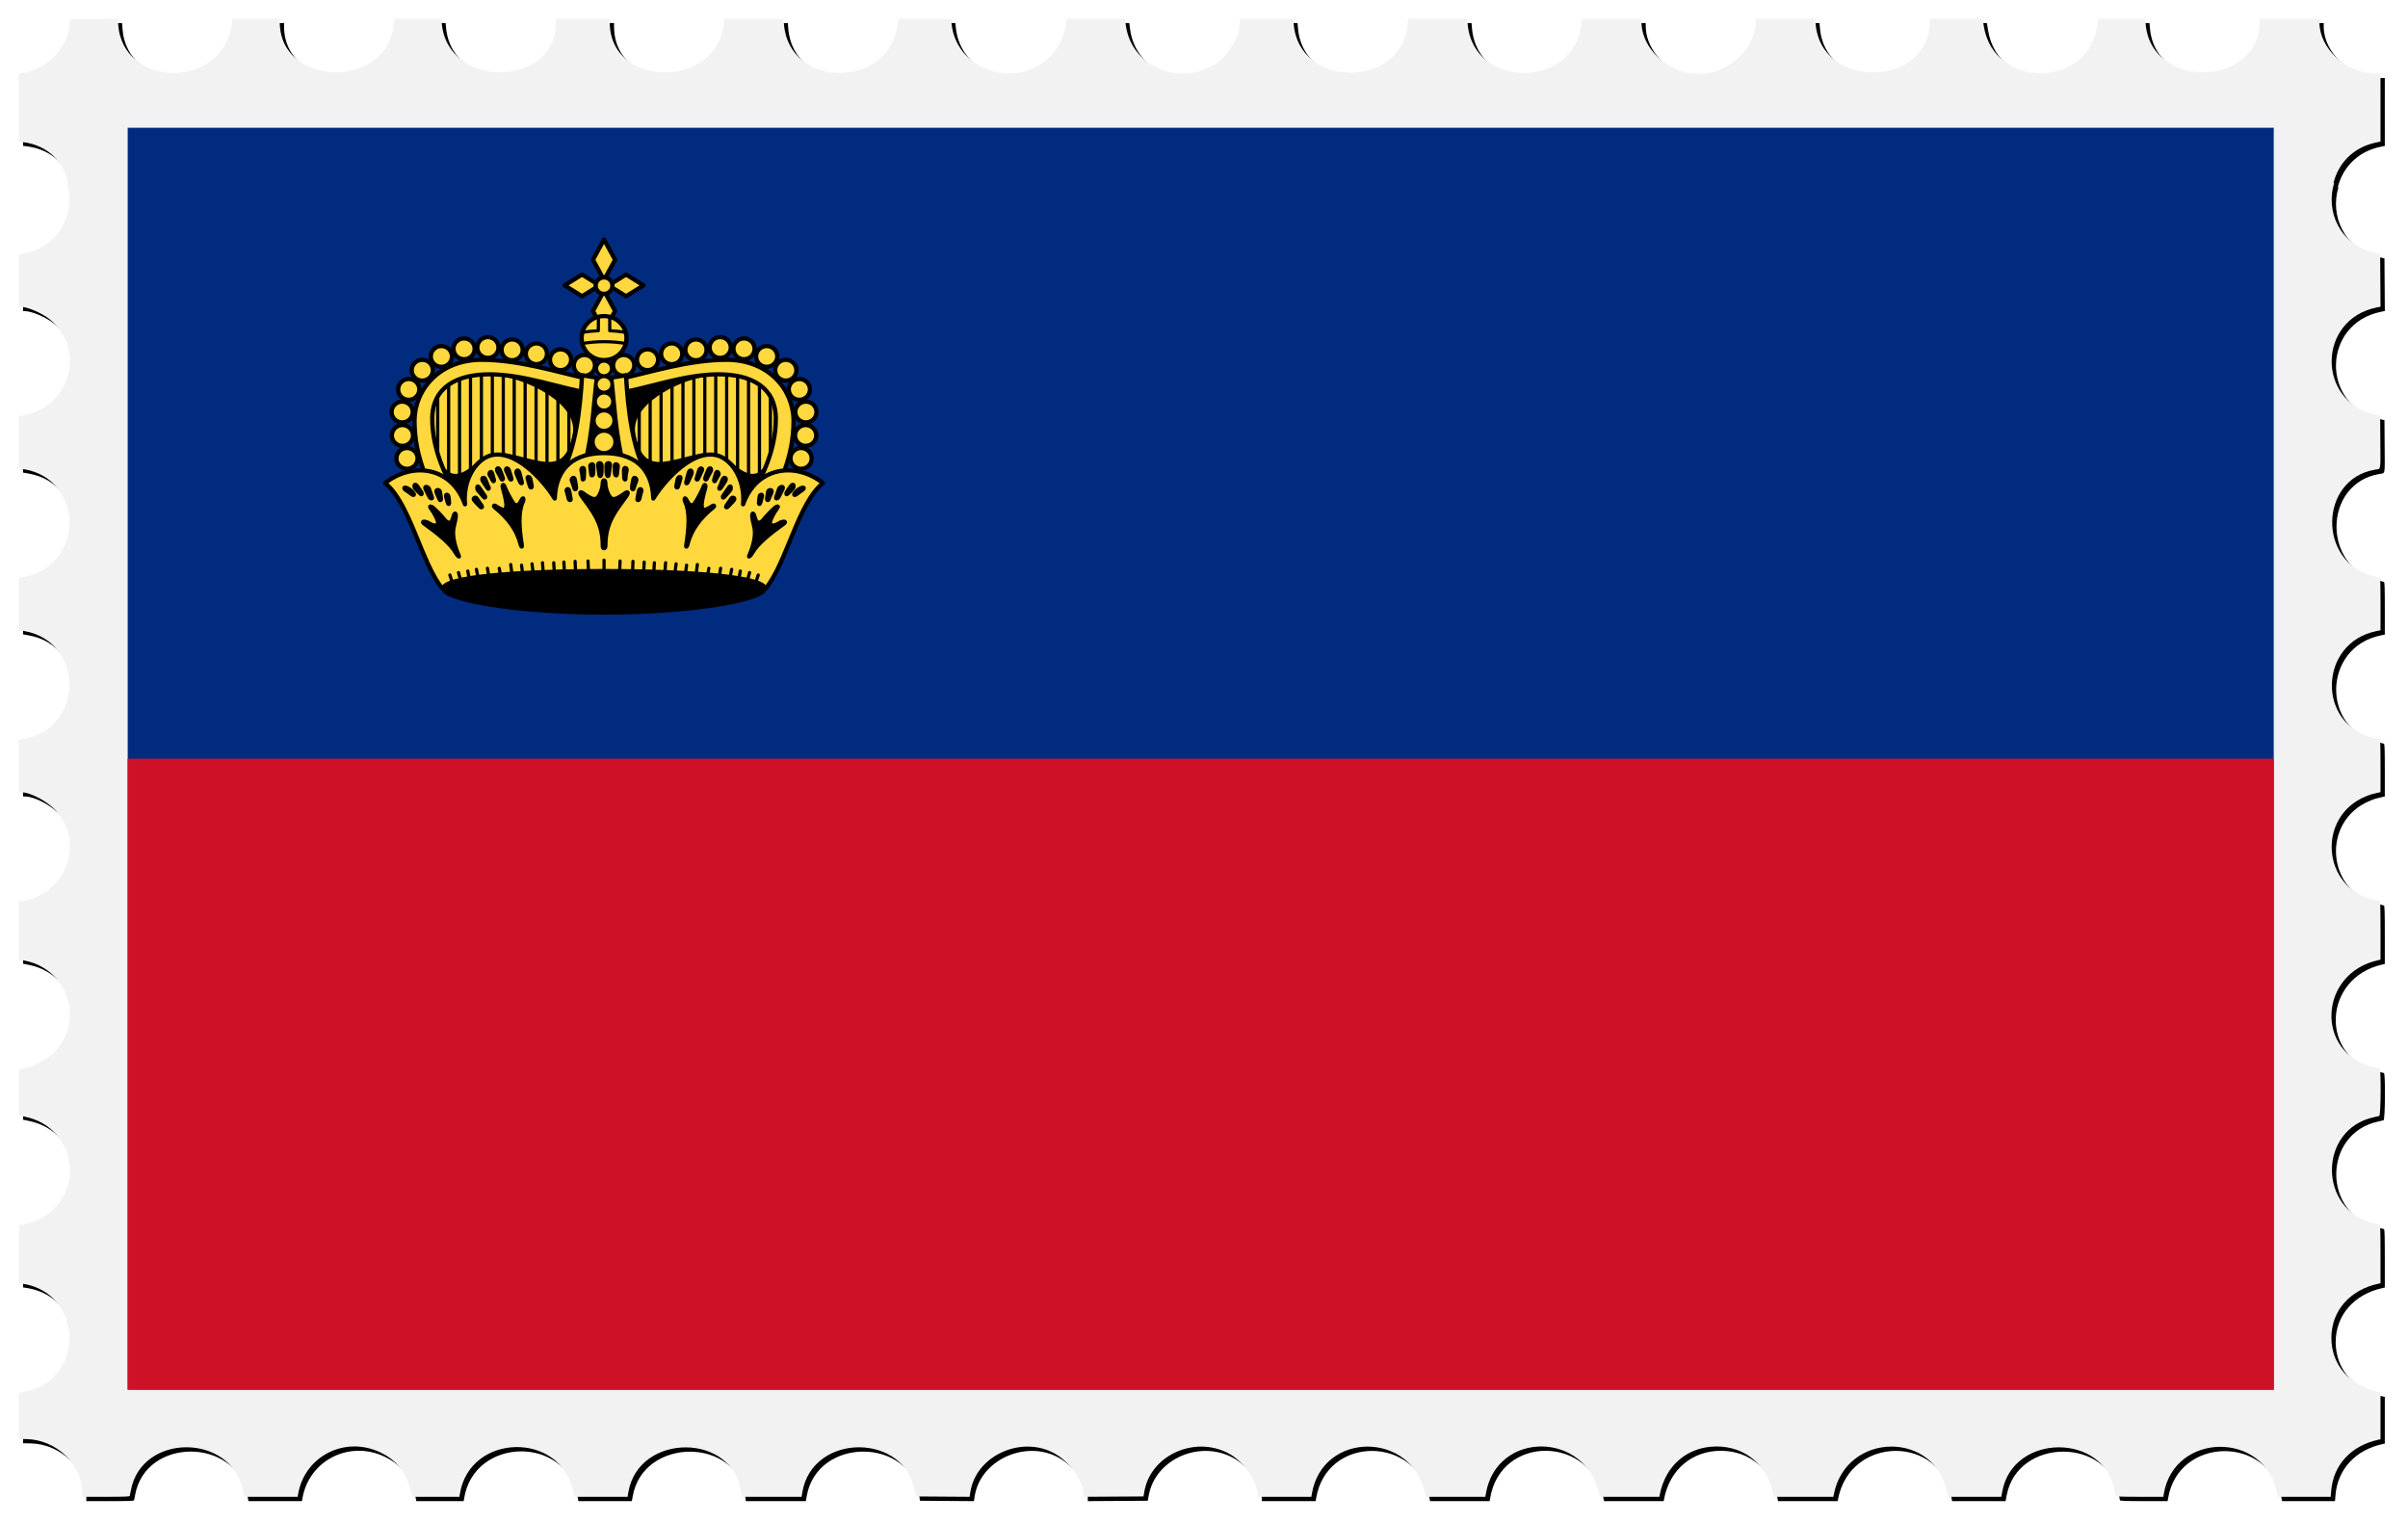
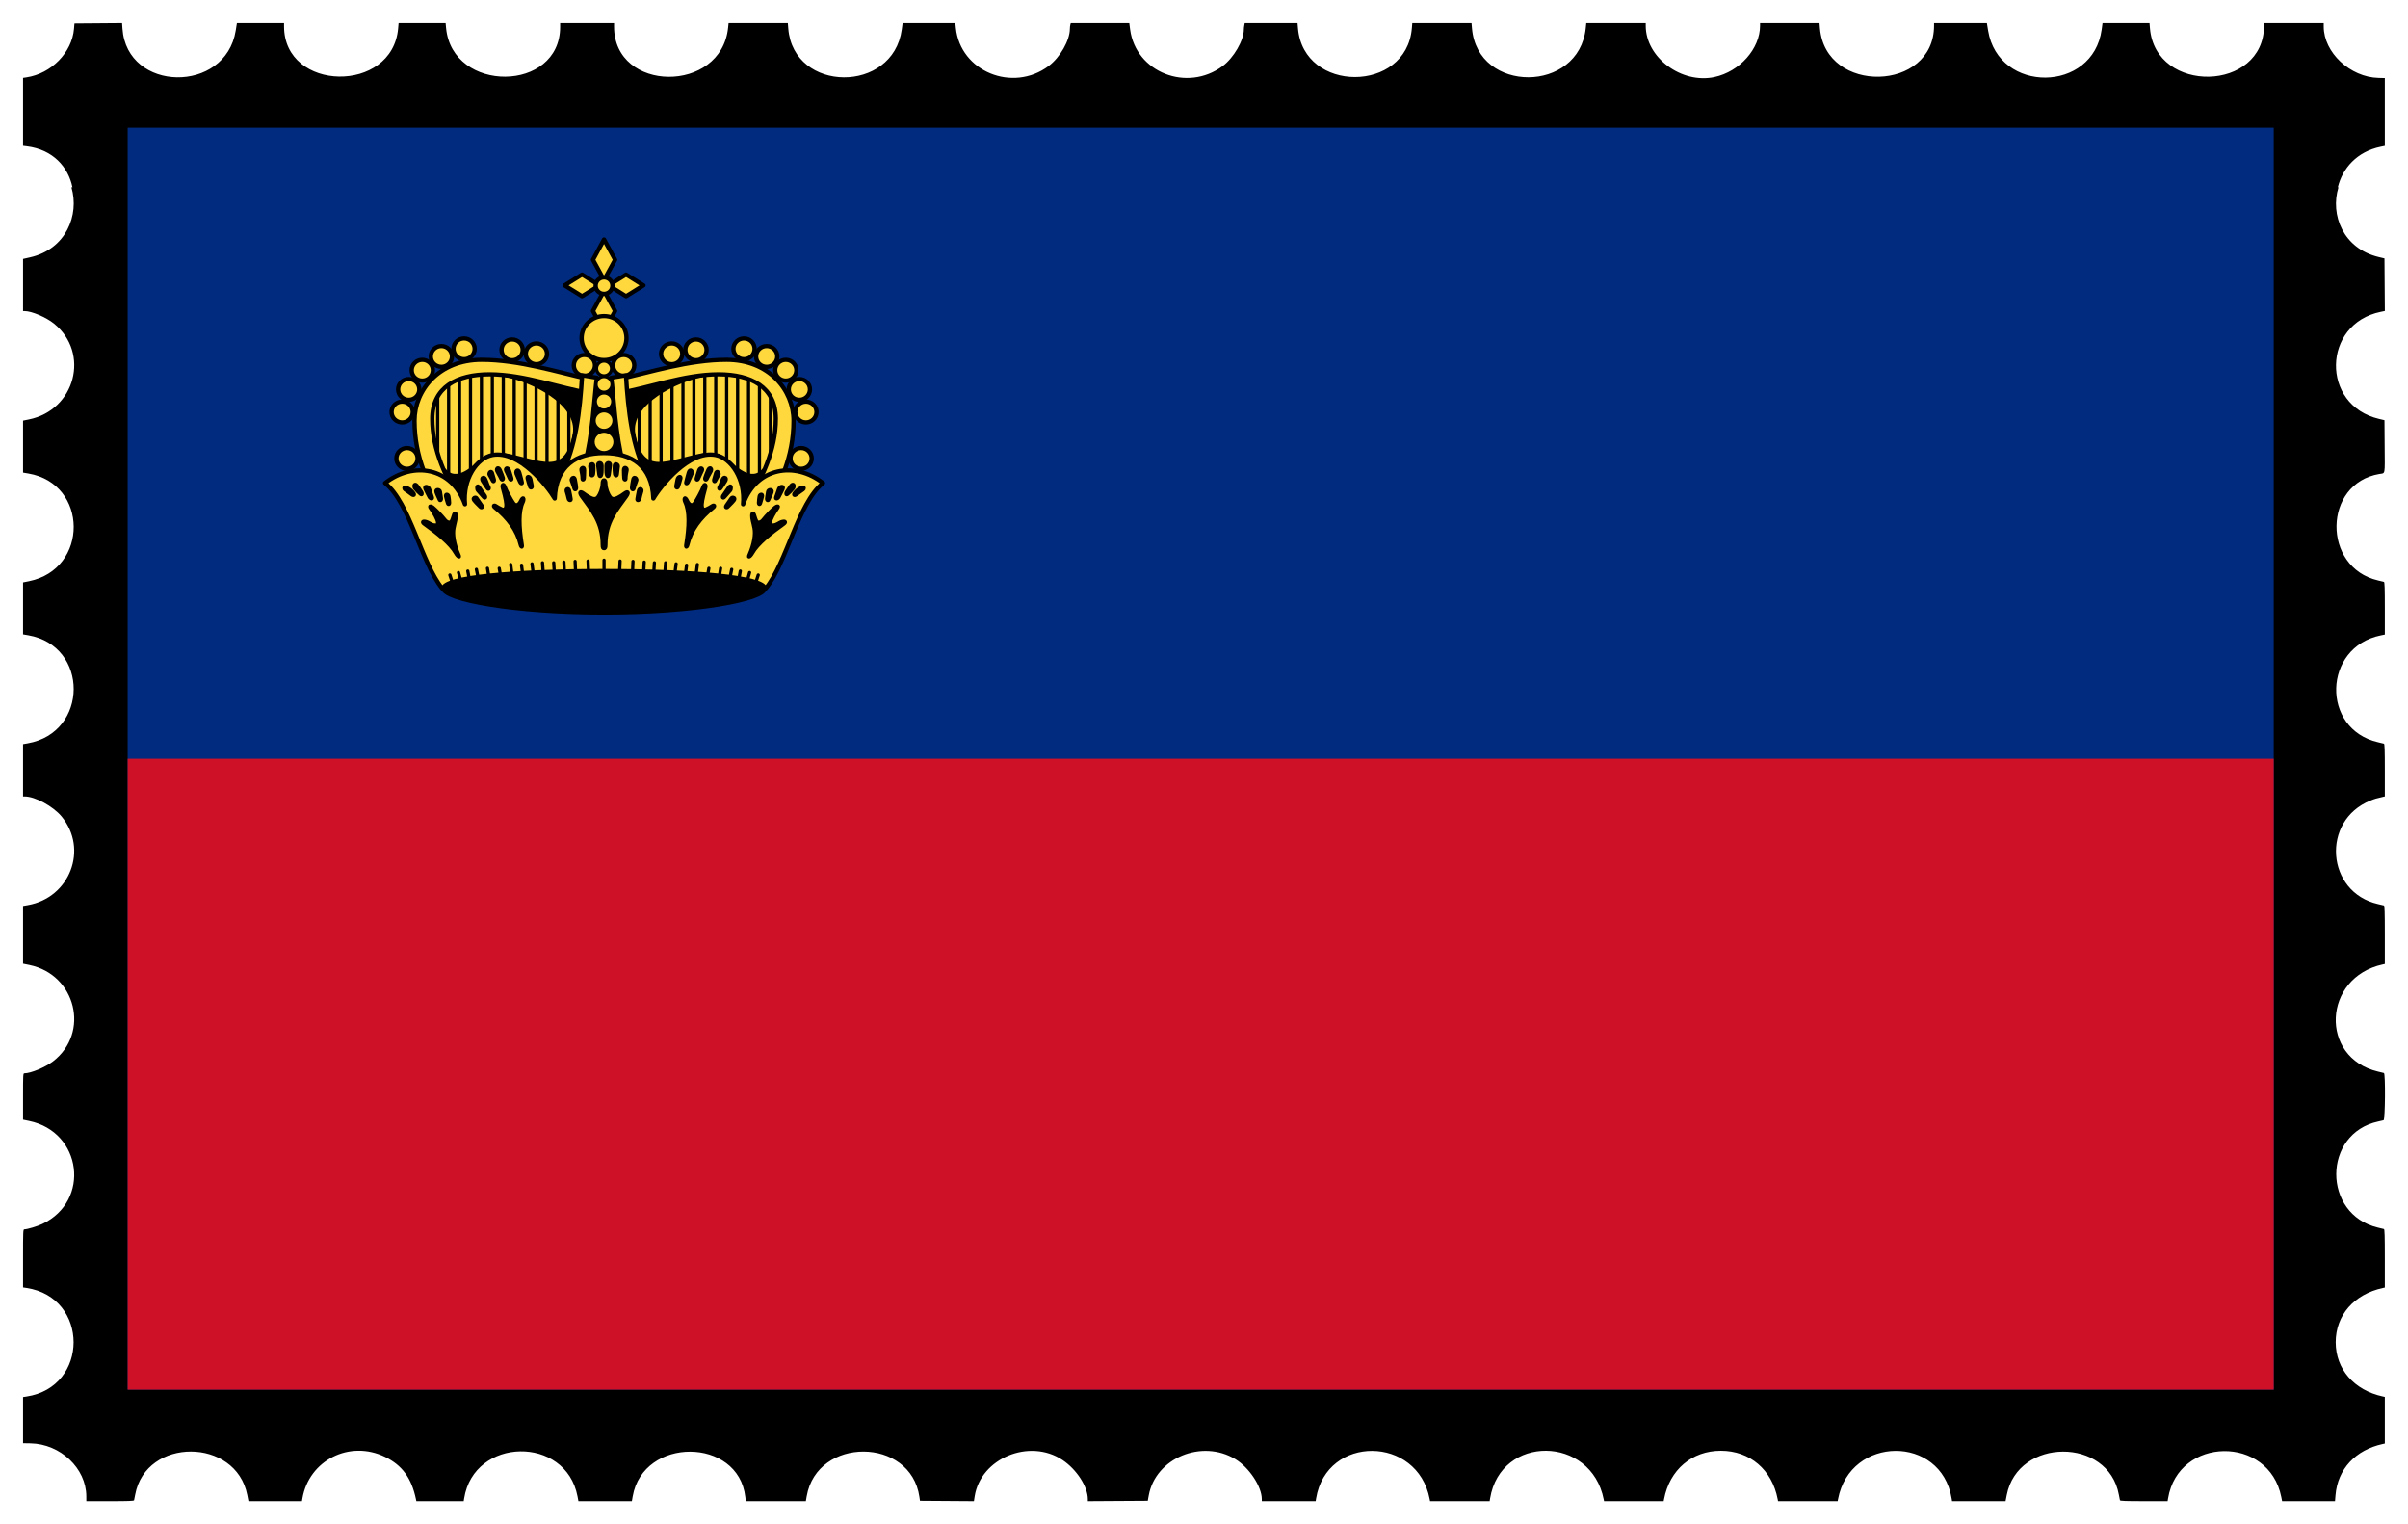
<svg xmlns="http://www.w3.org/2000/svg" xmlns:xlink="http://www.w3.org/1999/xlink" id="svg4137" height="2119.7" viewBox="0 0 3349.307 2119.731" width="3349.3" version="1.1">
  <defs id="defs4141">
    <filter id="filter13619" style="color-interpolation-filters:sRGB" height="1.031" width="1.02" y="-.016" x="-.01">
      <feGaussianBlur id="feGaussianBlur13621" stdDeviation="13.352" />
    </filter>
  </defs>
  <g id="g4244">
    <path id="path13617" d="m169.76 32.045-33.106 0.262-33.106 0.264-0.625 7.5c-2.745 32.939-31.56 62.331-66.195 67.525l-4.68 0.701v47.271 47.271l5.305 0.664c36.544 4.566 57.614 28.96 63.4 56.943h-1.412c11.392 38.692-7.515 86.143-57.5 97.416l-9.793 2.207v36.299 36.299h2.34c9.679 0 29.834 8.593 40.642 17.328 50.564 40.863 29.681 120.38-35.023 133.36l-7.959 1.596v36.162 36.164l7.25 1.225c83.778 14.148 84.48 133.05 0.885 149.82l-8.135 1.631v36.154 36.154l7.125 1.223c84.85 14.55 84.231 135.48-0.769 150.28l-6.356 1.107v36.396 36.396h2.311c14.445 0 39.573 13.657 51.363 27.916 37.423 45.258 11.534 112.93-47.107 123.15l-6.566 1.145v40.172 40.172l8.75 1.791c64.937 13.295 84.777 94.403 32.811 134.14-10.728 8.203-30.73 16.522-39.721 16.522-1.749 0-1.84 1.603-1.84 32.275v32.275l8.352 1.719c73.668 15.164 86.001 111.24 18.393 143.27-6.865 3.252-20.917 7.463-24.904 7.463-1.756 0-1.84 1.837-1.84 40.387v40.387l4.68 0.703c87.501 13.122 87.501 137.93 0 151.05l-4.68 0.703v32.137 32.135l10.25 0.178c41.71 0.722 77.649 34.737 77.734 73.572l0.016 6.75h33.031c25.576 0 33.108-0.282 33.373-1.25 0.188-0.688 0.883-4.175 1.543-7.75 14.816-80.196 140.34-79.771 155.91 0.527l1.643 8.467h37.205 37.203l0.645-3.75c9.138-53.208 65.77-81.661 114.95-57.75 23.808 11.576 36.816 29.364 42.963 58.75l0.574 2.75h32.936 32.936l0.596-3.75c13.59-85.611 141.56-87.912 157.7-2.836l1.248 6.586h37.17 37.17l1.149-6.601c14.518-83.37 147.04-82.65 156.65 0.852l0.662 5.75h41.768 41.77l1.172-6.75c14.481-83.357 144.77-82.633 156.79 0.871l0.773 5.379 37.514 0.262 37.512 0.262 1.076-6.828c8.336-52.942 76.344-80.993 122.17-50.393 19.714 13.163 35.197 37.11 35.197 54.438v2.781l41.693-0.26 41.695-0.262 1.367-7.5c9.456-51.829 73.815-78.703 120.53-50.328 19.182 11.652 36.719 38.186 36.719 55.559v2.769h37.455 37.455l0.615-3.75c14.565-88.653 141.13-87.852 157.99 1l0.521 2.75h41.438 41.433l0.617-3.75c14.652-89.183 140.61-87.988 158.08 1.5l0.437 2.25h41.463 41.463l0.519-2.75c7.753-40.865 38.755-67.25 79.018-67.25 40.3 0 71.257 26.347 79.016 67.25l0.521 2.75h41.463 41.463l0.519-2.75c16.866-88.901 143.42-89.702 157.99-1l0.615 3.75h37.205 37.205l1.643-8.467c15.548-80.17 141.31-80.595 155.92-0.527 0.652 3.575 1.342 7.062 1.53 7.75 0.265 0.968 7.788 1.25 33.328 1.25h32.984l0.617-3.75c14.221-86.557 140.47-88.16 157.48-2l1.137 5.75h36.785 36.785l0.683-8.25c3.006-36.224 27.719-62.938 65.854-71.191l2.75-0.596v-32.463-32.461l-2.75-0.596c-40.097-8.679-65.588-38-65.588-75.443 0-37.472 25.461-66.756 65.588-75.441l2.75-0.596v-40.512c0-31.573-0.276-40.583-1.25-40.832-0.688-0.176-4.4-1.071-8.25-1.988-77.675-18.498-77.295-130.95 0.5-147.62 3.025-0.648 6.287-1.396 7.25-1.66 2.265-0.621 2.756-65.15 0.5-65.727-0.688-0.176-4.4-1.071-8.25-1.988-81.91-19.507-76.863-130.98 6.75-149.07l2.75-0.596v-40.512c0-31.547-0.277-40.595-1.25-40.881-0.688-0.202-4.4-1.082-8.25-1.957-72.239-16.419-79.512-116.12-10.5-143.92 5.883-2.37 8.377-3.109 17.25-5.107l2.75-0.619v-36.512c0-28.347-0.28-36.596-1.25-36.881-0.688-0.202-4.4-1.094-8.25-1.982-79.578-18.36-76.705-132.17 3.75-148.56l5.75-1.172v-36.461c0-28.306-0.28-36.543-1.25-36.828-0.688-0.202-4.374-1.091-8.193-1.976-78.1-18.104-76.567-134.98 1.943-148.1 8.343-1.394 7.556 2.752 7.262-38.213l-0.262-36.578-7.693-1.816c-80.998-19.11-79.135-132.04 2.455-148.85l5.761-1.188-0.261-36.576-0.262-36.574-7.693-1.816c-49.639-11.711-68.153-58.645-56.284-97.107h-0.894c6.443-26.248 26.336-49.48 59.621-56.334l5.75-1.184-0.01-47.18-0.01-47.18-8.736-0.219c-39.589-0.993-76.236-35.335-76.236-71.441v-4.84h-41.5-41.5v3.543c0 92.315-150.89 95.886-158.68 3.756l-0.617-7.299h-32.674-32.674l-1.176 8.832c-11.773 88.423-143.65 89.722-157.99 1.557l-1.689-10.385h-36.75-36.75v3.541c0 92.358-150.88 95.931-158.68 3.758l-0.617-7.299h-41.354-41.353v3.541c0 32.139-28.277 63.996-63.5 71.535-45.882 9.821-95.5-27.203-95.5-71.26v-3.816h-41.362-41.363l-0.683 6.75c-9.235 91.163-150.57 91.653-158.27 0.549l-0.617-7.299h-41.207-41.207l-0.623 7.385c-7.627 90.231-150.71 90.221-158.34-0.012l-0.623-7.373h-36.729-36.728l-0.625 3.125c-0.344 1.719-0.625 4.335-0.625 5.816 0 15.126-14.074 39.423-29.463 50.863-49.549 36.837-120.77 8.742-128.69-50.766l-1.203-9.039h-40.705-40.703l-0.602 2.25c-0.332 1.238-0.61 3.796-0.617 5.686-0.064 16.181-13.528 39.8-29.508 51.768-50.063 37.492-122.9 7.612-129.09-52.953l-0.691-6.75h-36.682-36.682l-1.176 8.83c-11.916 89.495-150.57 88.547-157.85-1.08l-0.629-7.75h-41.213-41.215l-0.648 6.33c-9.433 92.073-158.63 90.762-158.63-1.397v-4.938h-37.5-37.5v5.34c0 91.384-150.07 92.718-158.65 1.41l-0.635-6.75h-32.711-32.709l-0.617 7.25c-7.766 91.281-158.68 88.716-158.68-2.697v-4.553h-32.791-32.789l-1.633 10.299c-14.023 88.403-151.44 86.168-157.54-2.562l-0.535-7.762h-0.01z" filter="url(#filter13619)" />
-     <path id="path4687" d="m163.76 26.045-33.106 0.262-33.106 0.264-0.625 7.5c-2.745 32.939-31.56 62.331-66.195 67.525l-4.68 0.701v47.271 47.271l5.305 0.664c36.544 4.566 57.614 28.96 63.4 56.943h-1.412c11.392 38.692-7.515 86.143-57.5 97.416l-9.793 2.207v36.299 36.299h2.34c9.679 0 29.834 8.593 40.642 17.328 50.564 40.863 29.681 120.38-35.023 133.36l-7.959 1.596v36.162 36.164l7.25 1.225c83.778 14.148 84.48 133.05 0.885 149.82l-8.135 1.631v36.154 36.154l7.125 1.223c84.85 14.55 84.231 135.48-0.769 150.28l-6.356 1.107v36.396 36.396h2.311c14.445 0 39.573 13.657 51.363 27.916 37.423 45.258 11.534 112.93-47.107 123.15l-6.566 1.145v40.172 40.172l8.75 1.791c64.937 13.295 84.777 94.403 32.811 134.14-10.728 8.203-30.73 16.522-39.721 16.522-1.749 0-1.84 1.603-1.84 32.275v32.275l8.352 1.719c73.668 15.164 86.001 111.24 18.393 143.27-6.865 3.252-20.917 7.463-24.904 7.463-1.756 0-1.84 1.837-1.84 40.387v40.387l4.68 0.703c87.501 13.122 87.501 137.93 0 151.05l-4.68 0.703v32.137 32.135l10.25 0.178c41.71 0.722 77.649 34.737 77.734 73.572l0.016 6.75h33.031c25.576 0 33.108-0.282 33.373-1.25 0.188-0.688 0.883-4.175 1.543-7.75 14.816-80.196 140.34-79.771 155.91 0.527l1.643 8.467h37.205 37.203l0.645-3.75c9.138-53.208 65.77-81.661 114.95-57.75 23.808 11.576 36.816 29.364 42.963 58.75l0.574 2.75h32.936 32.936l0.596-3.75c13.59-85.611 141.56-87.912 157.7-2.836l1.248 6.586h37.17 37.17l1.149-6.601c14.518-83.37 147.04-82.65 156.65 0.852l0.662 5.75h41.768 41.77l1.172-6.75c14.481-83.357 144.77-82.633 156.79 0.871l0.773 5.379 37.514 0.262 37.512 0.262 1.076-6.828c8.336-52.942 76.344-80.993 122.17-50.393 19.714 13.163 35.197 37.11 35.197 54.438v2.781l41.693-0.26 41.695-0.262 1.367-7.5c9.456-51.829 73.815-78.703 120.53-50.328 19.182 11.652 36.719 38.186 36.719 55.559v2.769h37.455 37.455l0.615-3.75c14.565-88.653 141.13-87.852 157.99 1l0.521 2.75h41.438 41.433l0.617-3.75c14.652-89.183 140.61-87.988 158.08 1.5l0.437 2.25h41.463 41.463l0.519-2.75c7.753-40.865 38.755-67.25 79.018-67.25 40.3 0 71.257 26.347 79.016 67.25l0.521 2.75h41.463 41.463l0.519-2.75c16.866-88.901 143.42-89.702 157.99-1l0.615 3.75h37.205 37.205l1.643-8.467c15.548-80.17 141.31-80.595 155.92-0.527 0.652 3.575 1.342 7.062 1.53 7.75 0.265 0.968 7.788 1.25 33.328 1.25h32.984l0.617-3.75c14.221-86.557 140.47-88.16 157.48-2l1.137 5.75h36.785 36.785l0.683-8.25c3.006-36.224 27.719-62.938 65.854-71.191l2.75-0.596v-32.463-32.461l-2.75-0.596c-40.097-8.679-65.588-38-65.588-75.443 0-37.472 25.461-66.756 65.588-75.441l2.75-0.596v-40.512c0-31.573-0.276-40.583-1.25-40.832-0.688-0.176-4.4-1.071-8.25-1.988-77.675-18.498-77.295-130.95 0.5-147.62 3.025-0.648 6.287-1.396 7.25-1.66 2.265-0.621 2.756-65.15 0.5-65.727-0.688-0.176-4.4-1.071-8.25-1.988-81.91-19.507-76.863-130.98 6.75-149.07l2.75-0.596v-40.512c0-31.547-0.277-40.595-1.25-40.881-0.688-0.202-4.4-1.082-8.25-1.957-72.239-16.419-79.512-116.12-10.5-143.92 5.883-2.37 8.377-3.109 17.25-5.107l2.75-0.619v-36.512c0-28.347-0.28-36.596-1.25-36.881-0.688-0.202-4.4-1.094-8.25-1.982-79.578-18.36-76.705-132.17 3.75-148.56l5.75-1.172v-36.461c0-28.306-0.28-36.543-1.25-36.828-0.688-0.202-4.374-1.091-8.193-1.976-78.1-18.104-76.567-134.98 1.943-148.1 8.343-1.394 7.556 2.752 7.262-38.213l-0.262-36.578-7.693-1.816c-80.998-19.11-79.135-132.04 2.455-148.85l5.761-1.188-0.261-36.576-0.262-36.574-7.693-1.816c-49.639-11.711-68.153-58.645-56.284-97.107h-0.894c6.443-26.248 26.336-49.48 59.621-56.334l5.75-1.184-0.01-47.18-0.01-47.18-8.736-0.219c-39.589-0.993-76.236-35.335-76.236-71.441v-4.84h-41.5-41.5v3.543c0 92.315-150.89 95.886-158.68 3.756l-0.617-7.299h-32.674-32.674l-1.176 8.832c-11.773 88.423-143.65 89.722-157.99 1.557l-1.689-10.385h-36.75-36.75v3.541c0 92.358-150.88 95.931-158.68 3.758l-0.617-7.299h-41.354-41.353v3.541c0 32.139-28.277 63.996-63.5 71.535-45.882 9.821-95.5-27.203-95.5-71.26v-3.816h-41.362-41.363l-0.683 6.75c-9.235 91.163-150.57 91.653-158.27 0.549l-0.617-7.299h-41.207-41.207l-0.623 7.385c-7.627 90.231-150.71 90.221-158.34-0.012l-0.623-7.373h-36.729-36.728l-0.625 3.125c-0.344 1.719-0.625 4.335-0.625 5.816 0 15.126-14.074 39.423-29.463 50.863-49.549 36.837-120.77 8.742-128.69-50.766l-1.203-9.039h-40.705-40.703l-0.602 2.25c-0.332 1.238-0.61 3.796-0.617 5.686-0.064 16.181-13.528 39.8-29.508 51.768-50.063 37.492-122.9 7.612-129.09-52.953l-0.691-6.75h-36.682-36.682l-1.176 8.83c-11.916 89.495-150.57 88.547-157.85-1.08l-0.629-7.75h-41.213-41.215l-0.648 6.33c-9.433 92.073-158.63 90.762-158.63-1.397v-4.938h-37.5-37.5v5.34c0 91.384-150.07 92.718-158.65 1.41l-0.635-6.75h-32.711-32.709l-0.617 7.25c-7.766 91.281-158.68 88.716-158.68-2.697v-4.553h-32.791-32.789l-1.633 10.299c-14.023 88.403-151.44 86.168-157.54-2.562l-0.535-7.762h-0.01z" fill="#f2f2f2" />
    <g id="g4235" transform="matrix(2.985 0 0 2.925 177.58 177.66)">
      <rect id="rect4" height="600" width="1e3" y="0" x="0" fill="#002b7f" />
      <rect id="rect6" height="300" width="1e3" y="300" x="0" fill="#ce1126" />
      <g id="g8" stroke-linejoin="round" stroke="#000" stroke-linecap="round" stroke-width="2" fill="#ffd83d">
        <g id="half">
          <path id="path11" d="m216.38 122.29-1.838 62.5h-63.419c-7.803-15.168-14.246-28.051-14.246-45.496 0-14.6 11.483-26.195 28.033-26.195 17.52 0 36.769 5.904 51.471 9.191z" />
          <g id="g13" stroke-width="1.5">
            <path id="path15" d="m144.46 125.16v36.075" />
            <path id="path17" d="m149.55 121.48v48.034" />
            <path id="path19" d="m154.64 118.95v57.225" />
            <path id="path21" d="m159.74 117.77v44.881" />
            <path id="path23" d="m164.83 117.55v45.327" />
            <path id="path25" d="m169.92 115.96v46.885" />
            <path id="path27" d="m175.02 115.96v46.885" />
            <path id="path29" d="m180.11 116.42v46.885" />
            <path id="path31" d="m185.2 116.88v46.885" />
            <path id="path33" d="m190.3 119.87v46.885" />
            <path id="path35" d="m195.39 120.33v52.859" />
            <path id="path37" d="m200.48 120.33v46.885" />
            <path id="path39" d="m205.58 120.33v46.885" />
            <path id="path41" fill="#000" d="m176.4 117.92c10.763 1.775 34.406 12.837 31.71 27.803-3.821 21.209-16.208 12.698-32.629 9.651l-12.408 4.136c-4.44 4.532-10.978 8.684-15.395 3.217h-7.353v28.722h81.342v-69.393z" />
          </g>
          <circle id="circle43" cy="112.98" cx="212.82" r="4.94" />
-           <circle id="circle45" cy="110.31" cx="201.71" r="4.94" />
          <circle id="circle47" cy="107.48" cx="190.45" r="4.94" />
          <circle id="circle49" cy="105.6" cx="179.14" r="4.94" />
-           <circle id="circle51" cy="104.48" cx="167.84" r="4.94" />
          <circle id="circle53" cy="105.11" cx="156.75" r="4.94" />
          <circle id="circle55" cy="108.73" cx="146.18" r="4.94" />
          <circle id="circle57" cy="115.28" cx="137.28" r="4.94" />
          <circle id="circle59" cy="124.41" cx="130.96" r="4.94" />
          <circle id="circle61" cy="135.16" cx="127.91" r="4.94" />
-           <circle id="circle63" cy="146.3" cx="128.03" r="4.94" />
          <circle id="circle65" cy="157.22" cx="130.15" r="4.94" />
          <path id="path67" d="m215 119.53-0.46 6.434c-12.291-1.883-29.715-8.732-45.956-8.732-15.006 0-26.654 6.003-26.654 21.14 0 14.918 6.318 28.485 14.706 42.279l-8.732 4.136c-7.803-15.168-14.246-28.051-14.246-45.496 0-14.6 11.483-28.952 31.25-28.952 17.52 0 35.39 5.904 50.092 9.191z" />
        </g>
        <use id="use69" xlink:href="#half" transform="matrix(-1 0 0 1 443.94 0)" height="100%" width="100%" y="0" x="0" />
        <path id="path71" d="m221.97 53.125-5.156 9.656 5.156 9.625 5.156-9.625-5.156-9.656zm0 24.375-5.156 9.625 5.156 9.656l5.15-9.656-5.15-9.625z" />
        <path id="path73" d="m203.59 74.953 8.132 5.156 8.105-5.156-8.105-5.156-8.132 5.156zm20.526 0 8.105 5.156 8.132-5.156-8.132-5.156-8.105 5.156z" />
        <circle id="circle75" cy="75.069" cx="221.97" r="3.906" />
        <circle id="circle77" cy="100" cx="221.97" r="10.455" />
-         <path id="path79" d="m219.34 89.875c0 3.114-0.022 4.924-0.031 6.625-2.52 0.112-5.006 0.377-7.438 0.781m20.188 0c-2.432-0.405-4.917-0.669-7.438-0.781v-6.625m-12.781 12.688c3.295-0.55 6.674-0.844 10.125-0.844s6.83 0.293 10.125 0.844" stroke-width="1.5" fill="none" />
        <path id="path81" d="m211.75 117.69c-0.992 17.082-3.009 34.479-9.656 47.125l10.812-4.375c3.776-14.329 4.57-32.843 5.719-41.594l-6.875-1.156zm20.438 0-6.875 1.156c1.149 8.751 1.942 27.265 5.719 41.594l10.812 4.375c-6.648-12.646-8.664-30.043-9.656-47.125z" />
        <path id="path83" d="m221.95 154.69c-12.913 0-22.399 6.087-22.969 21.594-3.157-5.555-16.51-23.026-28.969-20.688-7.41 1.391-13.957 11.666-12.844 23.438-6.135-17.63-24.107-20.519-37.219-10.094 11.642 9.572 16.821 37.835 26.625 50.094h75.375 75.375c9.804-12.259 15.014-40.521 26.656-50.094-13.112-10.425-31.084-7.536-37.219 10.094 1.113-11.772-5.465-22.047-12.875-23.438-12.459-2.338-25.781 15.133-28.938 20.688-0.57-15.507-10.087-21.594-23-21.594z" />
        <g id="g85" stroke-width="1.5">
          <path id="path87" fill="#000" d="m297.11 219.03c0 5.581-33.662 11.719-75.138 11.719s-75.138-6.138-75.138-11.719c0-5.581 33.662-8.502 75.138-8.502s75.138 2.921 75.138 8.502z" />
          <circle id="circle89" cy="114.44" cx="221.97" r="3.504" />
          <circle id="circle91" cy="122.03" cx="221.97" r="3.734" />
          <circle id="circle93" cy="130.18" cx="221.97" r="4.079" />
          <circle id="circle95" cy="139.26" cx="221.97" r="4.653" />
          <circle id="circle97" cy="149.37" cx="221.97" r="5.113" />
          <path id="path99" fill="#000" d="m219.94 159.21c-0.553-0.007-1.076 0.459-0.938 1.344 0.163 1.044 0.367 2.995 0.562 4.312 0.221 1.493 1.091 1.13 1.312-0.031 0.221-1.161 0.132-1.906 0.188-4.062 0.028-1.078-0.572-1.556-1.125-1.562zm4.062 0c-0.553 0.007-1.153 0.484-1.125 1.562 0.055 2.157-0.034 2.901 0.188 4.062 0.221 1.161 1.092 1.524 1.312 0.031 0.195-1.317 0.4-3.269 0.562-4.312 0.138-0.885-0.385-1.351-0.938-1.344zm-7.688 0.562c-0.506 0.07-1.03 0.581-1 1.125 0.055 0.995 0.33 2.189 0.438 3.688 0.11 1.548 1.202 0.947 1.312 0.062 0.11-0.885 0.235-2.192 0.125-3.906-0.041-0.643-0.322-0.926-0.656-0.969-0.07-0.009-0.146-0.01-0.219 0zm11.094 0c-0.334 0.043-0.615 0.326-0.656 0.969-0.11 1.714 0.015 3.022 0.125 3.906 0.111 0.884 1.202 1.486 1.312-0.062 0.107-1.499 0.383-2.692 0.438-3.688 0.03-0.544-0.494-1.055-1-1.125-0.072-0.01-0.149-0.009-0.219 0zm-15.438 1.75c-0.463 0.12-0.888 0.677-0.75 1.312 0.276 1.272 0.531 2.678 0.531 3.969 0 1.106 0.945 0.711 1-0.062 0.055-0.774 0.156-2.413 0.156-3.906 0-1.115-0.474-1.432-0.938-1.312zm19.688 0c-0.329 0.091-0.625 0.477-0.625 1.312 0 1.493 0.101 3.132 0.156 3.906 0.055 0.774 1 1.169 1 0.062 0-1.291 0.255-2.697 0.531-3.969 0.138-0.636-0.287-1.193-0.75-1.312-0.116-0.03-0.203-0.03-0.312 0zm-59.094 0.171c-0.554-0.018-0.943 0.733-0.562 1.562 0.608 1.327 1.254 2.165 1.875 3.594 0.553 1.272 1.401 0.479 1.125-0.406-0.277-0.885-0.577-1.87-1.406-3.75-0.311-0.705-0.699-0.989-1.031-1zm98.812 0c-0.332 0.011-0.72 0.295-1.031 1-0.829 1.88-1.129 2.865-1.406 3.75-0.276 0.885 0.572 1.678 1.125 0.406 0.621-1.429 1.267-2.266 1.875-3.594 0.38-0.829-0.008-1.581-0.562-1.562zm-94.812 0.062c-0.408 0.124-0.655 0.642-0.406 1.25 0.498 1.216 1.217 2.463 1.719 3.781 0.442 1.161 1.426 0.832 1.094-0.219-0.332-1.051-0.43-1.665-1.094-3.656-0.332-0.995-0.905-1.281-1.312-1.156zm90.5 0c-0.349 0.074-0.751 0.41-1 1.156-0.663 1.991-0.762 2.606-1.094 3.656-0.332 1.051 0.652 1.38 1.094 0.219 0.502-1.318 1.221-2.565 1.719-3.781 0.249-0.608 0.002-1.125-0.406-1.25-0.102-0.031-0.196-0.025-0.312 0zm-85.5 0.969c-0.514 0.098-0.912 0.882-0.562 1.844 0.443 1.216 1.072 2.368 1.625 3.75 0.553 1.382 1.471 1.103 1.25 0.219-0.221-0.885-0.492-2.351-1.156-4.562-0.29-0.968-0.756-1.326-1.156-1.25zm80.812 0c-0.4-0.076-0.866 0.282-1.156 1.25-0.664 2.212-0.935 3.678-1.156 4.562-0.221 0.885 0.697 1.164 1.25-0.219 0.553-1.382 1.182-2.534 1.625-3.75 0.35-0.962-0.048-1.746-0.562-1.844zm-93.188 0.688c-0.557 0.057-1.064 0.965-0.719 1.656 0.553 1.106 0.904 1.482 1.438 2.656 0.553 1.216 1.159 0.274 0.938-0.5-0.221-0.774-0.505-1.676-0.781-2.781-0.203-0.81-0.541-1.065-0.875-1.031zm105.56 0c-0.334-0.034-0.672 0.221-0.875 1.031-0.276 1.106-0.56 2.007-0.781 2.781-0.221 0.774 0.384 1.716 0.938 0.5 0.534-1.174 0.884-1.55 1.438-2.656 0.345-0.691-0.162-1.599-0.719-1.656zm-67.031 2.798c-0.584-0.001-1.207 0.774-1 1.5 0.332 1.161 0.845 2.191 1.219 3.688 0.332 1.327 1.274 0.666 1.219-0.219-0.055-0.885-0.207-2.088-0.594-3.969-0.145-0.705-0.493-1-0.844-1zm28.5 0c-0.35 0-0.699 0.295-0.844 1-0.387 1.88-0.538 3.084-0.594 3.969-0.055 0.885 0.887 1.546 1.219 0.219 0.374-1.496 0.887-2.526 1.219-3.688 0.207-0.726-0.416-1.5-1-1.5zm-14.25 1.188c-0.719 0-0.819 0.966-0.844 1.75-0.083 2.571-1.15 5.069-2.062 6.312-0.912 1.244-2.256 0.913-3.5 0.25-1.244-0.663-1.986-1.161-3.312-2.156-1.327-0.995-2.334-0.413-0.75 1.844 4.617 6.58 9.625 12.205 9.625 22.938 0 1.388 0.242 1.812 0.844 1.812s0.875-0.425 0.875-1.812c0-10.733 4.976-16.357 9.594-22.938 1.584-2.257 0.577-2.839-0.75-1.844-1.327 0.996-2.068 1.493-3.312 2.156-1.244 0.663-2.588 0.994-3.5-0.25-0.913-1.244-1.98-3.741-2.062-6.312-0.025-0.784-0.125-1.75-0.844-1.75zm-35.281-1.61c-0.063-0.002-0.132 0.014-0.188 0.031-0.269 0.085-0.448 0.409-0.344 0.969 0.185 1.002 0.88 2.966 1.156 3.906 0.277 0.94 1.433 0.74 1.156-0.531-0.277-1.272-0.262-1.656-0.594-3.094-0.181-0.786-0.747-1.269-1.188-1.281zm70.562 0c-0.441 0.012-1.006 0.495-1.188 1.281-0.332 1.438-0.317 1.822-0.594 3.094-0.276 1.272 0.88 1.471 1.156 0.531 0.276-0.94 0.971-2.904 1.156-3.906 0.104-0.56-0.075-0.884-0.344-0.969-0.056-0.018-0.125-0.033-0.188-0.031zm-91.531 0.406c-0.579 0.045-0.994 0.772-0.406 1.844 0.634 1.157 1.721 2.608 2.219 3.438 0.498 0.829 1.358 0.27 0.75-0.781-0.608-1.051-0.812-2.257-1.531-3.75-0.27-0.56-0.684-0.777-1.031-0.75zm112.5 0c-0.347-0.027-0.762 0.19-1.031 0.75-0.719 1.493-0.923 2.699-1.531 3.75-0.608 1.051 0.252 1.611 0.75 0.781 0.498-0.829 1.585-2.281 2.219-3.438 0.588-1.071 0.173-1.798-0.406-1.844zm-144.19 3.329c-0.668-0.035-0.877 1.17-0.25 1.969 0.913 1.161 1.548 1.777 2.594 2.719 0.83 0.746 1.071-0.222 0.656-0.969-0.415-0.746-1.014-1.506-1.844-2.75-0.455-0.682-0.853-0.953-1.156-0.969zm175.88 0c-0.304 0.016-0.702 0.287-1.156 0.969-0.829 1.244-1.429 2.004-1.844 2.75-0.415 0.746-0.173 1.715 0.656 0.969 1.046-0.942 1.681-1.558 2.594-2.719 0.627-0.798 0.418-2.004-0.25-1.969zm-170.84 1c-0.532 0.007-0.883 0.4-0.469 1.312 0.594 1.306 1.377 2.786 1.875 3.781 0.498 0.995 2.014 1.329 1.406-0.219-0.608-1.548-0.728-2.344-1.281-3.781-0.277-0.719-0.999-1.101-1.531-1.094zm165.81 0c-0.532-0.007-1.255 0.375-1.531 1.094-0.553 1.438-0.673 2.233-1.281 3.781-0.608 1.548 0.909 1.214 1.406 0.219 0.498-0.996 1.281-2.475 1.875-3.781 0.415-0.912 0.064-1.306-0.469-1.312zm-175.56 0.344c-0.774 0.008-0.84 0.784-0.156 1.281 0.913 0.663 2 1.4 3.062 2.25 1.244 0.995 1.726 0.08 1.062-0.75-0.663-0.829-1.31-1.67-2.969-2.5-0.415-0.207-0.742-0.284-1-0.281zm185.31 0c-0.258-0.003-0.585 0.074-1 0.281-1.659 0.83-2.305 1.671-2.969 2.5-0.663 0.83-0.181 1.745 1.062 0.75 1.062-0.85 2.15-1.587 3.062-2.25 0.684-0.498 0.618-1.273-0.156-1.281zm-109.66 0.719c-0.433 0.061-0.806 0.552-0.625 1.188 0.332 1.161 0.708 2.391 0.938 3.594 0.221 1.161 1.565 1.176 1.344 0.125-0.221-1.051-0.332-2.365-0.719-3.969-0.145-0.601-0.448-0.89-0.75-0.938-0.063-0.01-0.126-0.009-0.188 0zm33.812 0c-0.302 0.047-0.605 0.336-0.75 0.938-0.387 1.604-0.498 2.918-0.719 3.969-0.221 1.051 1.123 1.036 1.344-0.125 0.229-1.202 0.606-2.433 0.938-3.594 0.181-0.635-0.192-1.127-0.625-1.188-0.062-0.009-0.125-0.01-0.188 0zm-63.906-1.985c-0.34 0.094-0.536 0.744-0.281 1.656 1.41 5.06 1.843 7.724 1.594 8.969-0.249 1.244-0.932 1.415-1.844 1-0.912-0.415-1.983-1.013-2.812-1.594-0.829-0.581-1.692 0.114-0.5 1.094 6.055 4.977 10.252 10.664 11.875 17.562 0.332 1.41 1.218 1.576 0.969 0-1.372-8.69-1.636-15.833 0.438-20.312 0.779-1.683-0.006-3.3-1.25-0.562-0.829 1.825-2.171 2.545-3.25 0.969-1.078-1.576-3.305-5.78-3.969-7.688-0.249-0.715-0.556-1.046-0.812-1.094-0.053-0.01-0.108-0.013-0.156 0zm94.031 0c-0.257 0.047-0.564 0.378-0.812 1.094-0.663 1.908-2.891 6.112-3.969 7.688-1.079 1.576-2.421 0.856-3.25-0.969-1.244-2.737-2.029-1.121-1.25 0.562 2.074 4.479 1.81 11.623 0.438 20.312-0.249 1.576 0.637 1.41 0.969 0 1.623-6.898 5.82-12.586 11.875-17.562 1.192-0.98 0.329-1.675-0.5-1.094-0.829 0.581-1.9 1.179-2.812 1.594-0.912 0.415-1.595 0.244-1.844-1-0.249-1.244 0.184-3.909 1.594-8.969 0.254-0.912 0.059-1.562-0.281-1.656-0.049-0.013-0.103-0.01-0.156 0zm-124.47 2.423c-0.546 0.007-0.999 0.389-0.75 1.219 0.399 1.329 1.224 2.764 1.5 3.594 0.277 0.829 1.166 0.442 1-0.719-0.166-1.161-0.247-1.853-0.469-3.125-0.111-0.636-0.735-0.976-1.281-0.969zm155.06 0c-0.546-0.007-1.171 0.333-1.281 0.969-0.221 1.272-0.303 1.964-0.469 3.125-0.166 1.161 0.723 1.548 1 0.719 0.276-0.829 1.101-2.265 1.5-3.594 0.249-0.829-0.204-1.212-0.75-1.219zm-136.28-1.735c-0.635-0.114-0.726 1.524-0.188 2.188 0.719 0.885 1.717 1.955 2.719 3.156 0.829 0.996 1.342 0.111 0.844-0.719-0.498-0.83-1.236-1.711-2.562-3.812-0.332-0.525-0.601-0.775-0.812-0.812zm117.5 0c-0.212 0.038-0.481 0.287-0.812 0.812-1.327 2.101-2.065 2.983-2.562 3.812-0.498 0.829 0.014 1.714 0.844 0.719 1.001-1.202 2-2.271 2.719-3.156 0.539-0.663 0.448-2.301-0.188-2.188zm-132 3.954c-0.394-0.028-0.728 0.292-0.562 1.094 0.231 1.116 0.567 2.043 0.844 3.094 0.276 1.051 1 0.871 1-0.125 0-0.995-0.178-2.106-0.344-3.156-0.083-0.525-0.543-0.879-0.938-0.906zm146.5 0c-0.394 0.028-0.855 0.381-0.938 0.906-0.166 1.051-0.344 2.161-0.344 3.156 0 0.996 0.724 1.176 1 0.125 0.277-1.051 0.612-1.977 0.844-3.094 0.166-0.802-0.168-1.121-0.562-1.094zm-133.41 1.421c-0.619 0.093-1.163 0.692-0.438 1.625 1.161 1.493 2.432 2.541 2.875 3.094 0.442 0.553 1.563 0.349 0.844-0.812-0.735-1.186-1.846-2.615-2.344-3.5-0.187-0.332-0.566-0.462-0.938-0.406zm120.06 0c-0.272 0.029-0.548 0.157-0.688 0.406-0.498 0.885-1.609 2.314-2.344 3.5-0.719 1.161 0.402 1.365 0.844 0.812 0.443-0.553 1.714-1.601 2.875-3.094 0.726-0.933 0.181-1.532-0.438-1.625-0.093-0.014-0.159-0.01-0.25 0zm-140.72 4.173c-0.488-0.044-0.657 0.35 0 1.25 1.493 2.046 3.14 5.142 3.25 6.469 0.111 1.327-0.545 1.312-1.156 1.312-1.825 0-2.716-1.332-4.375-1.719-1.659-0.387-1.9 0.485-0.719 1.344 6.082 4.424 12.179 9.359 14.625 13.844 0.995 1.825 2.341 2.492 1.594 0.75-2.287-5.337-2.841-9.857-2.344-12.594 0.498-2.737 1.177-4.58 1.094-6.156-0.083-1.576-0.977-1.468-1.344 0-0.249 0.996-0.731 2.314-1.062 2.812-0.332 0.498-1.666 0.777-2.938-0.938s-4.481-5.014-5.531-5.844c-0.394-0.311-0.801-0.505-1.094-0.531zm161.62 0c-0.293 0.027-0.7 0.22-1.094 0.531-1.051 0.829-4.259 4.13-5.531 5.844-1.272 1.714-2.606 1.435-2.938 0.938-0.332-0.498-0.814-1.817-1.062-2.812-0.367-1.468-1.261-1.576-1.344 0-0.083 1.576 0.596 3.419 1.094 6.156 0.498 2.737-0.057 7.257-2.344 12.594-0.747 1.742 0.599 1.075 1.594-0.75 2.446-4.484 8.543-9.42 14.625-13.844 1.181-0.858 0.94-1.731-0.719-1.344-1.659 0.387-2.55 1.719-4.375 1.719-0.611 0-1.267 0.015-1.156-1.312 0.11-1.327 1.757-4.423 3.25-6.469 0.657-0.9 0.488-1.294 0-1.25z" />
          <path id="path101" d="m150.13 212.65 1.95 6.174m2.061-7.344 1.728 6.24m2.605-6.952 1.187 6.365m2.833-7.169 1.27 6.349m3.885-6.858 1.033 6.392m4.452-6.385 1.112 6.378m4.241-8.189 0.804 6.425m4.233-6.1 0.804 6.425m4.071-7.075 0.804 6.425m4.089-6.93 0.442 6.46m4.787-6.462 0.384 6.463m4.357-6.79 0.327 6.466m4.9-6.793 0.271 6.469m5.74-6.631 0.271 6.469m79.044 0.177-1.95 6.174m-2.061-7.344-1.728 6.24m-2.605-6.952-1.187 6.365m-2.833-7.169-1.27 6.349m-3.885-6.858-1.033 6.392m-4.452-6.385-1.112 6.378m-4.241-8.189-0.804 6.425m-4.233-6.1-0.804 6.425m-4.071-7.075-0.804 6.425m-4.089-6.93-0.442 6.46m-4.787-6.462-0.384 6.463m-4.357-6.79-0.327 6.466m-4.9-6.793-0.271 6.469m-5.74-6.631-0.271 6.469m-7.202-6.89v7.123" />
        </g>
      </g>
    </g>
  </g>
</svg>